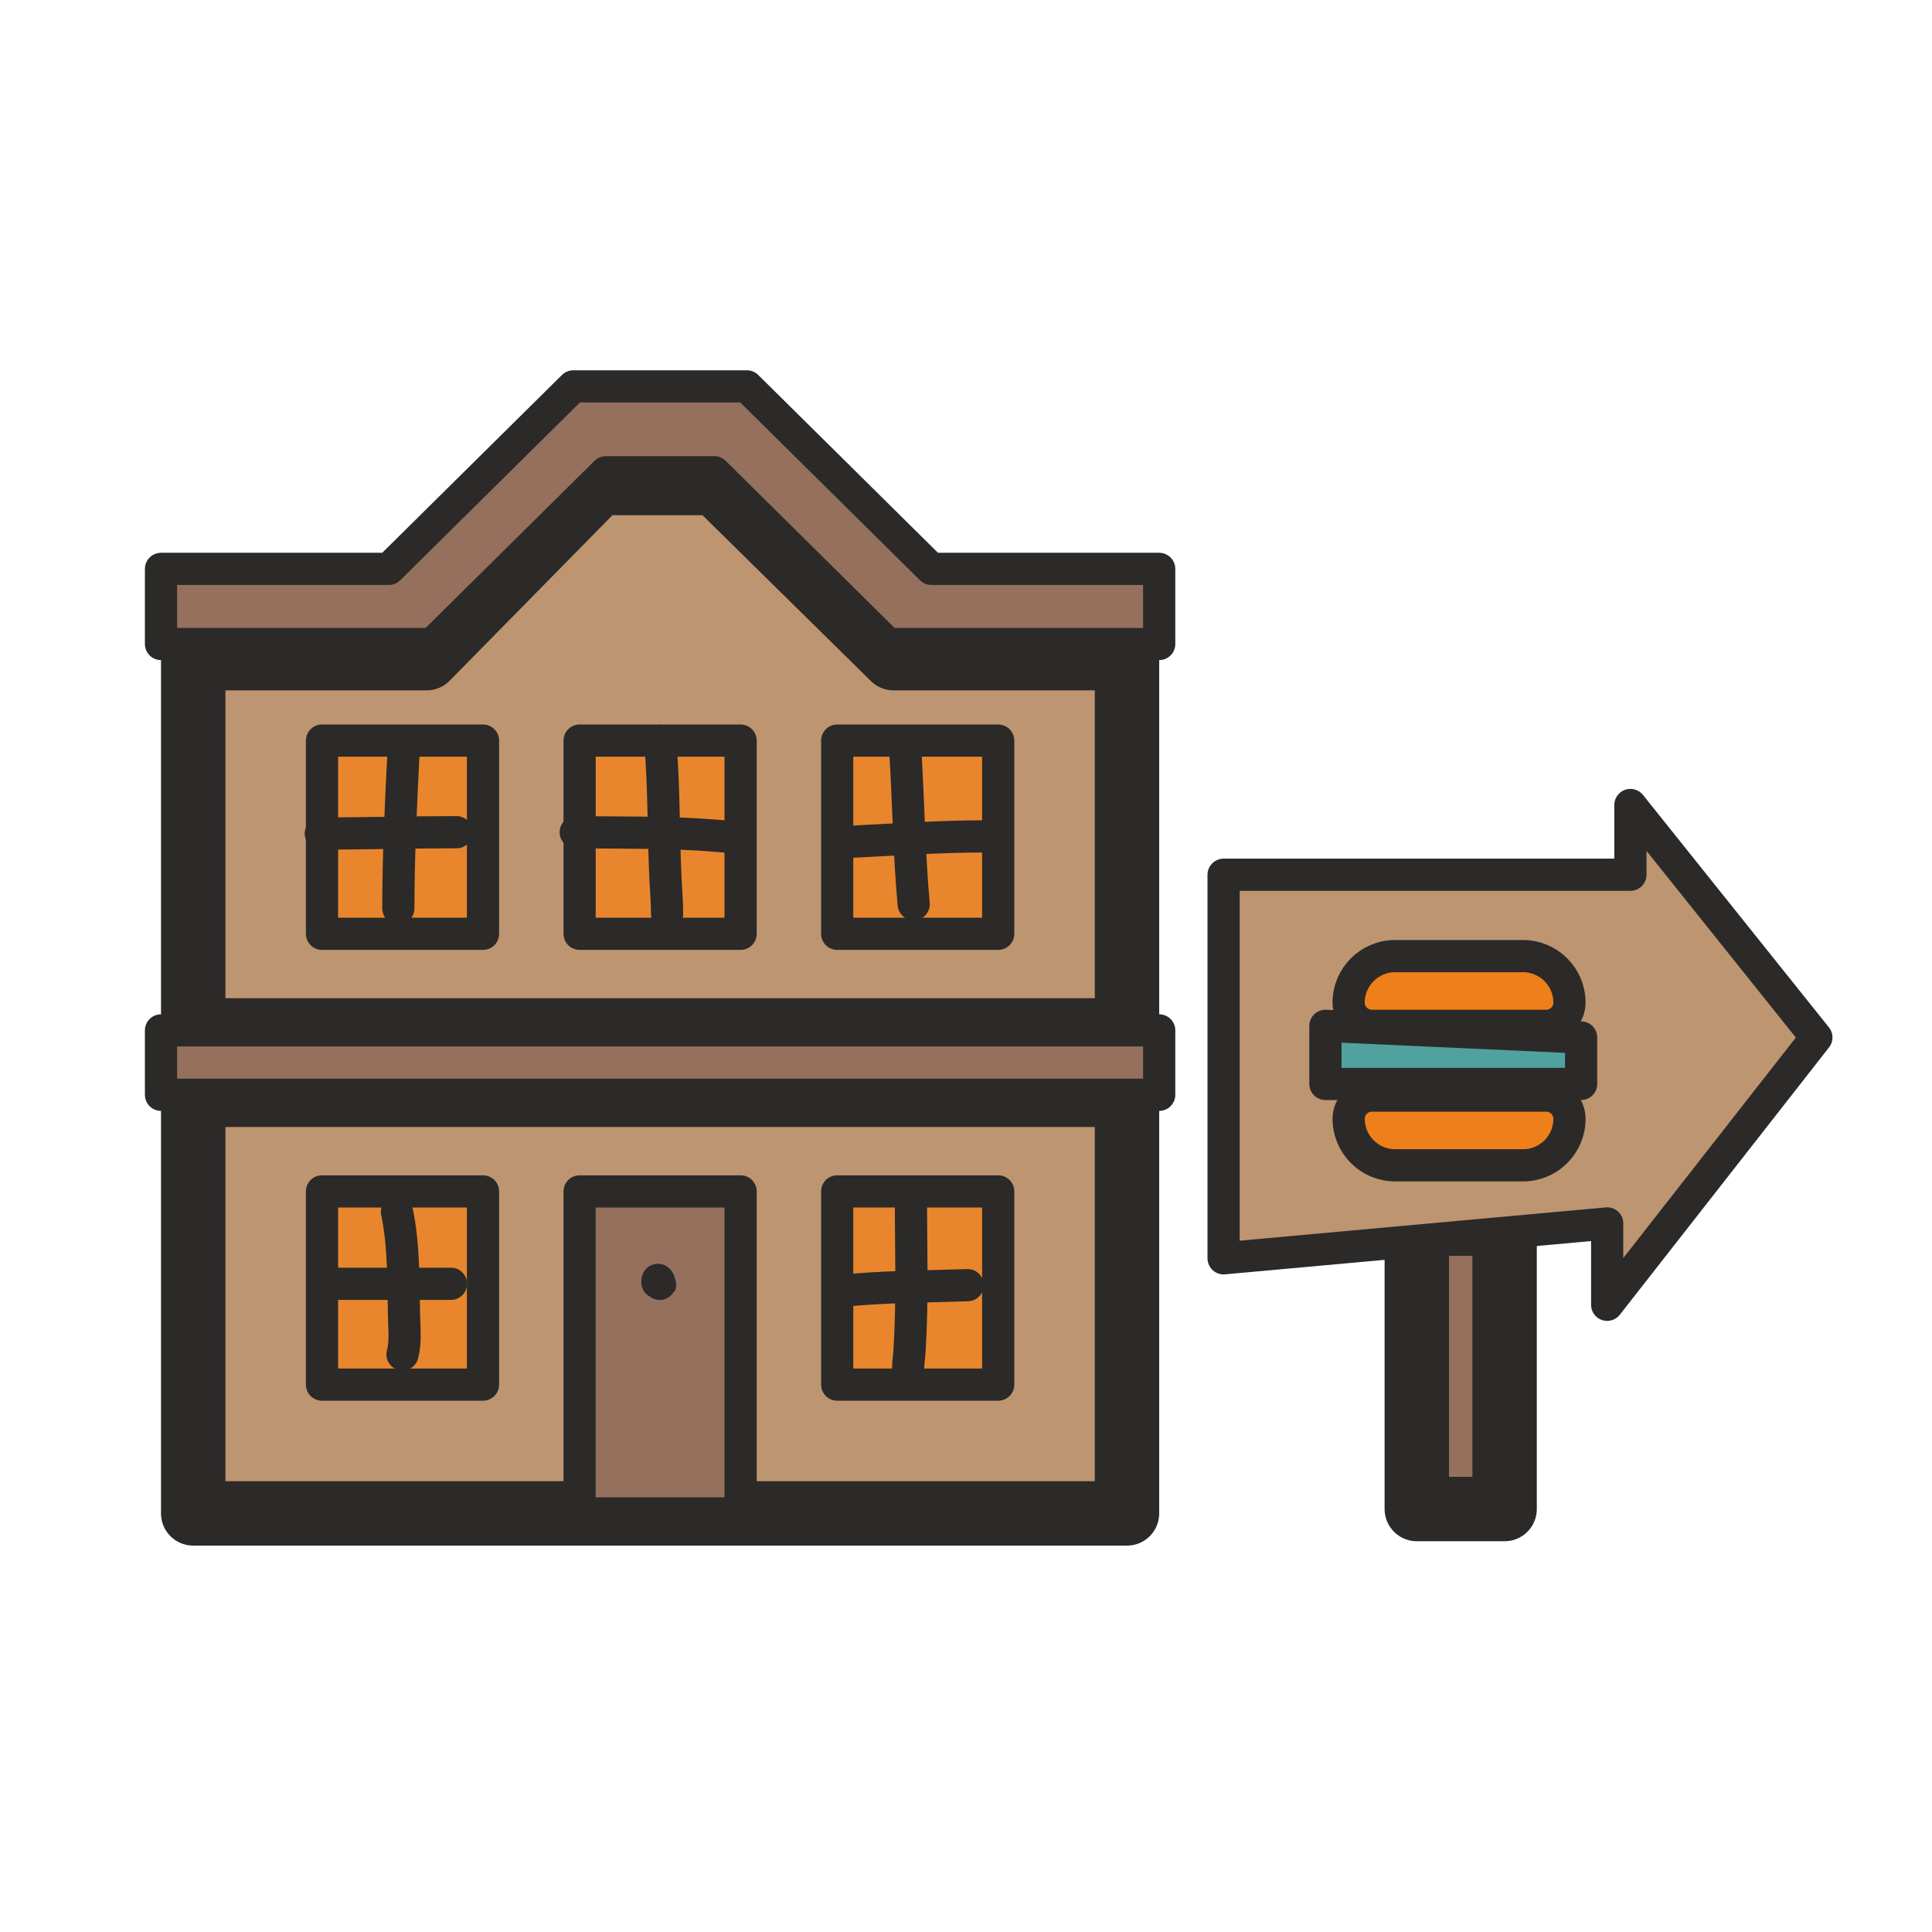
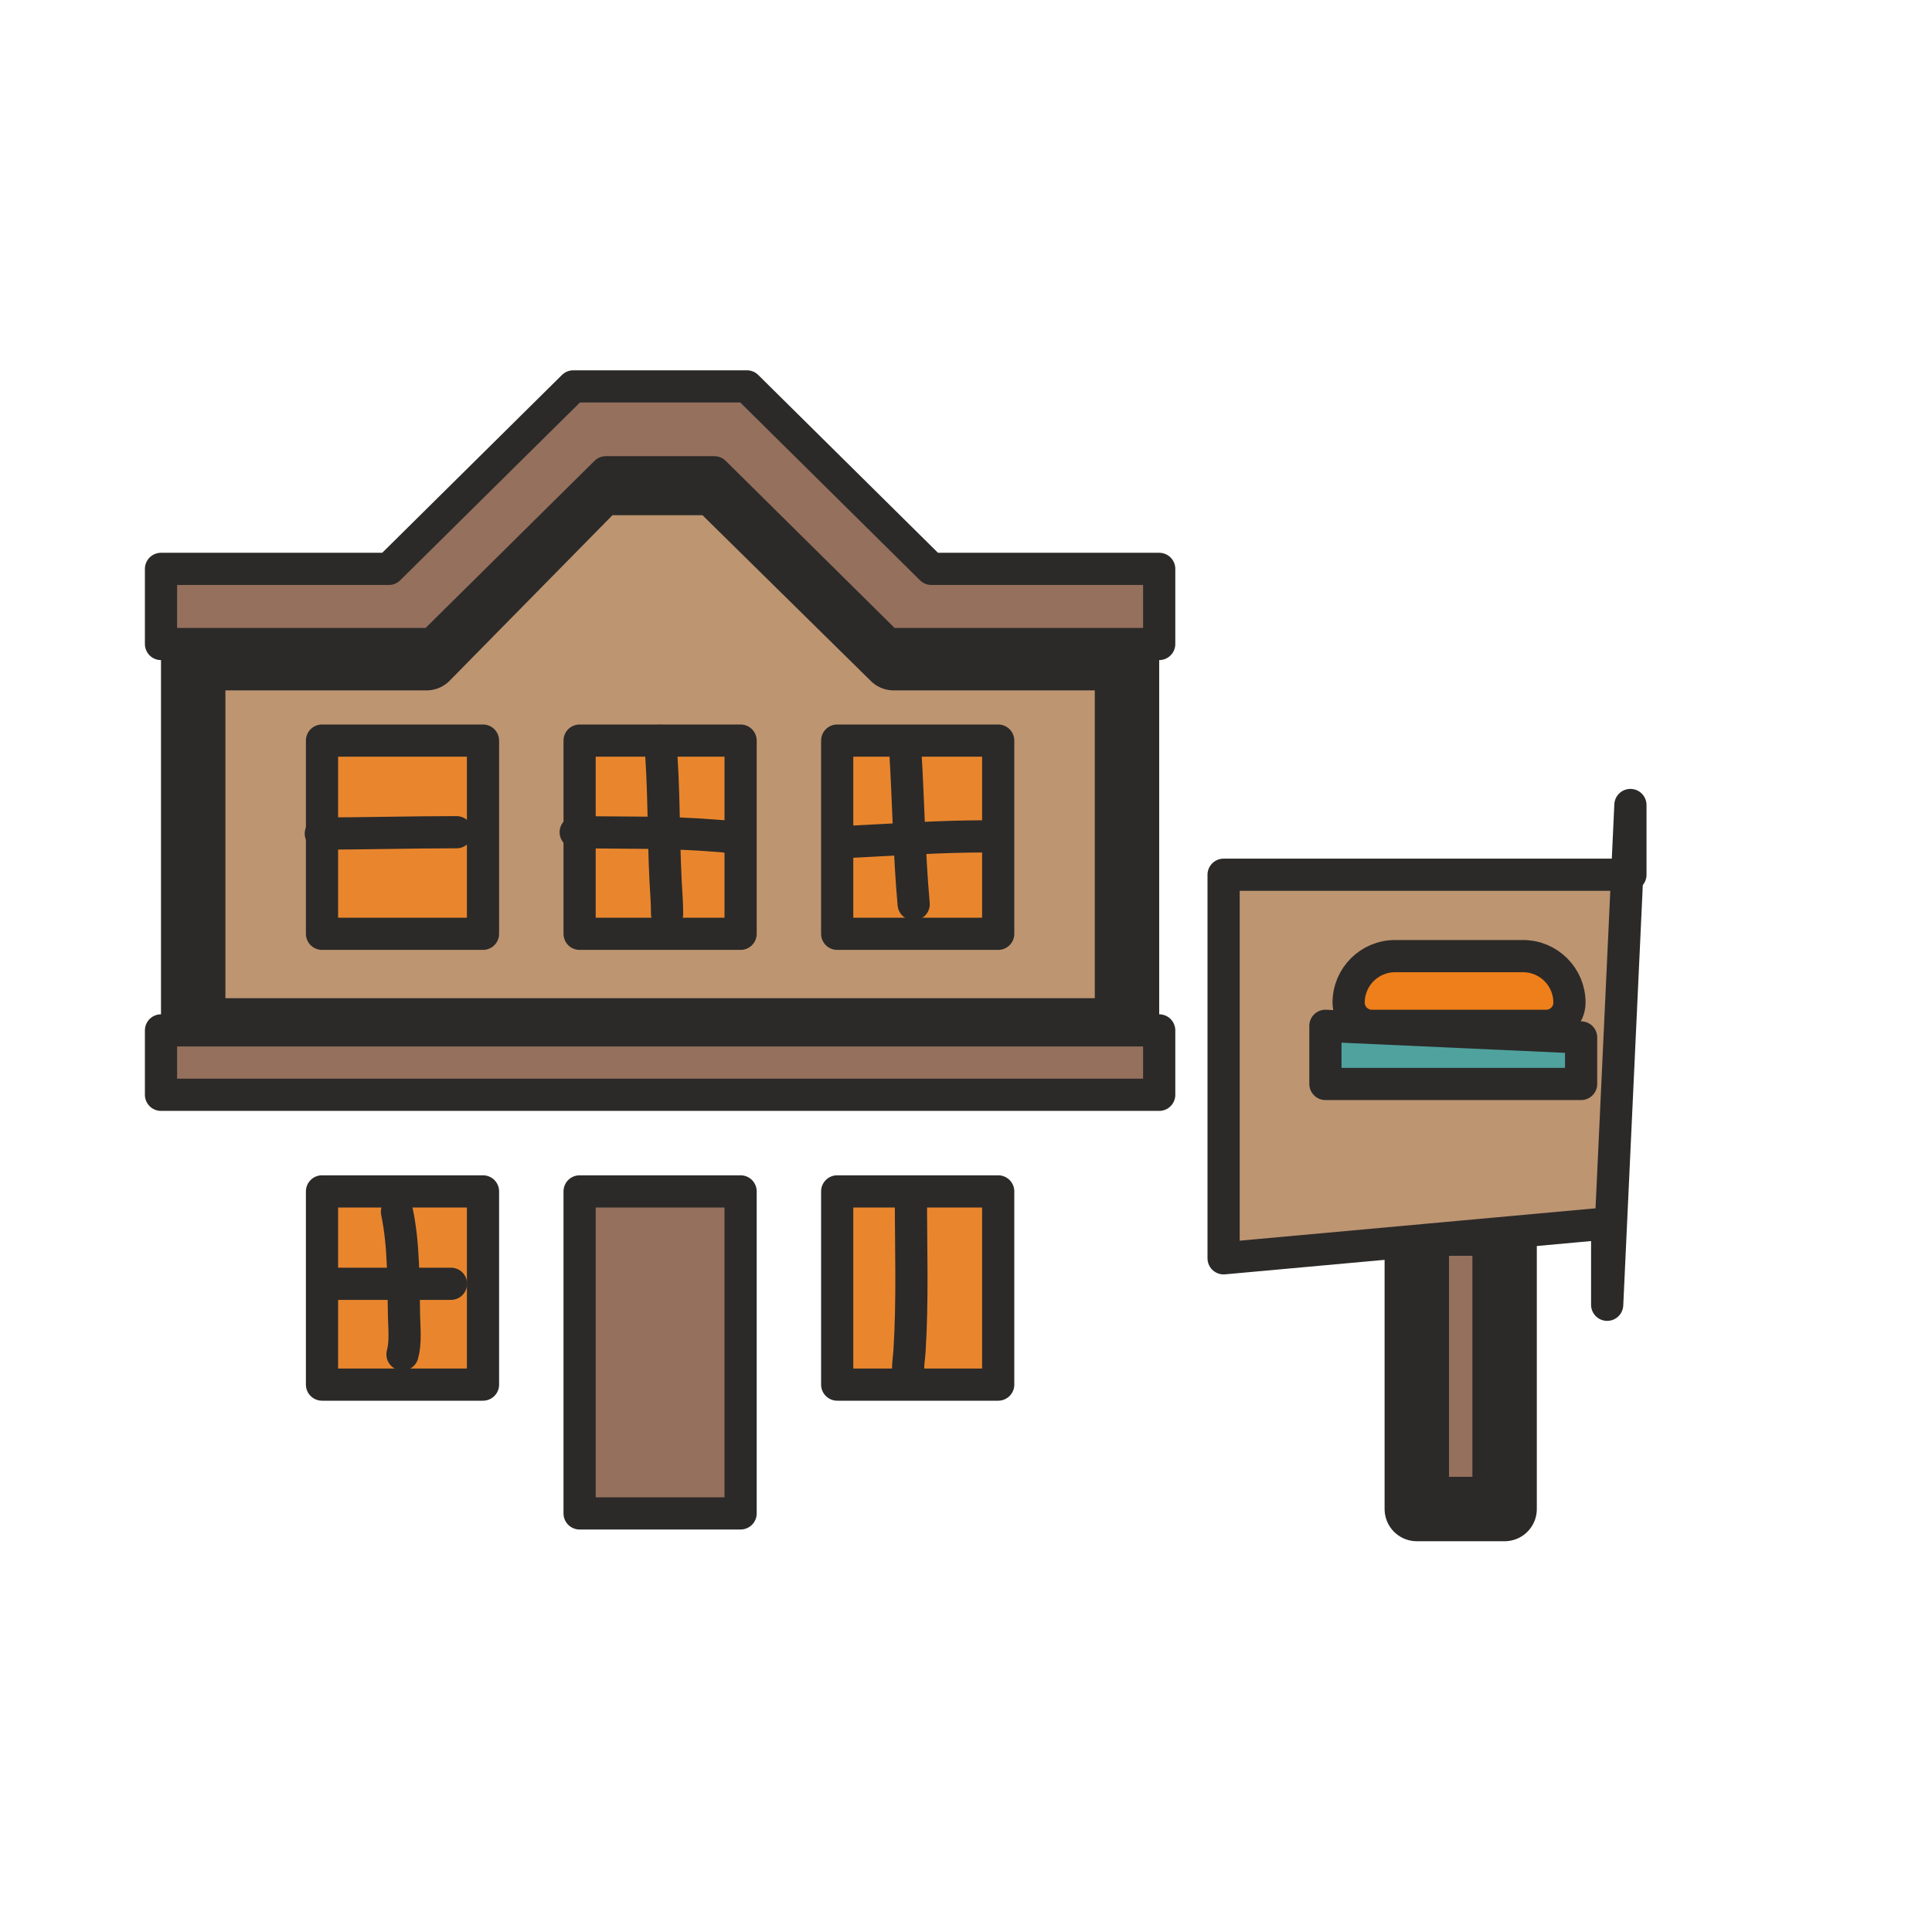
<svg xmlns="http://www.w3.org/2000/svg" width="60" height="60" viewBox="0 0 60 60" fill="none">
  <path d="M44 46.864V38H46.727V46.864H44Z" fill="#95705D" stroke="#2B2A29" stroke-width="2" stroke-linejoin="round" />
-   <path d="M38 39.078V27.166H50.634V25L56.409 32.219L49.912 40.521V37.995L38 39.078Z" fill="#BD9571" stroke="#2B2A29" stroke-linejoin="round" />
+   <path d="M38 39.078V27.166H50.634V25L49.912 40.521V37.995L38 39.078Z" fill="#BD9571" stroke="#2B2A29" stroke-linejoin="round" />
  <path d="M48.019 31.858H42.605C42.206 31.858 41.883 31.535 41.883 31.137C41.883 30.339 42.529 29.693 43.327 29.693H47.297C48.095 29.693 48.741 30.339 48.741 31.137C48.741 31.535 48.418 31.858 48.019 31.858Z" fill="#EF7F1A" stroke="#2B2A29" stroke-linejoin="round" />
-   <path d="M42.606 34.024L48.02 34.024C48.419 34.024 48.742 34.347 48.742 34.746C48.742 35.544 48.096 36.19 47.298 36.19L43.328 36.19C42.53 36.19 41.884 35.544 41.884 34.746C41.884 34.347 42.207 34.024 42.606 34.024Z" fill="#EF7F1A" stroke="#2B2A29" stroke-linejoin="round" />
  <path d="M41.162 33.663V31.858L49.103 32.219V33.663H41.162Z" fill="#50A29E" stroke="#2B2A29" stroke-linejoin="round" />
  <path d="M6 20.44H13.25L18.601 15H22.226L27.75 20.44H35V32H6V20.44Z" fill="#BD9571" stroke="#2B2A29" stroke-width="2" stroke-linejoin="round" />
  <path d="M13.424 20H5V17.667H12.076L17.804 12H23.196L28.924 17.667H36V20H27.576L22.185 14.667H18.815L13.424 20Z" fill="#95705D" stroke="#2B2A29" stroke-linejoin="round" />
-   <rect x="6" y="34" width="29" height="13" fill="#BD9571" stroke="#2B2A29" stroke-width="2" stroke-linejoin="round" />
  <rect x="18" y="37" width="5" height="10" fill="#95705D" stroke="#2B2A29" stroke-linejoin="round" />
  <rect x="18" y="23" width="5" height="6" fill="#E9862D" stroke="#2B2A29" stroke-linejoin="round" />
  <rect x="5" y="32" width="31" height="2" fill="#95705D" stroke="#2B2A29" stroke-linejoin="round" />
  <rect x="26" y="37" width="5" height="6" fill="#E9862D" stroke="#2B2A29" stroke-linejoin="round" />
  <rect x="26" y="23" width="5" height="6" fill="#E9862D" stroke="#2B2A29" stroke-linejoin="round" />
  <rect x="10" y="37" width="5" height="6" fill="#E9862D" stroke="#2B2A29" stroke-linejoin="round" />
  <rect x="10" y="23" width="5" height="6" fill="#E9862D" stroke="#2B2A29" stroke-linejoin="round" />
-   <path d="M12.543 23.134C12.458 24.826 12.371 26.516 12.371 28.211" stroke="#2B2A29" stroke-linecap="round" />
  <path d="M9.963 25.887C11.369 25.884 12.773 25.845 14.179 25.845" stroke="#2B2A29" stroke-linecap="round" />
  <path d="M17.879 25.845C19.325 25.865 20.781 25.834 22.224 25.954C22.379 25.967 22.547 25.967 22.697 26.017" stroke="#2B2A29" stroke-linecap="round" />
  <path d="M20.502 23.005C20.63 24.441 20.598 25.893 20.669 27.333C20.687 27.684 20.717 28.031 20.717 28.383" stroke="#2B2A29" stroke-linecap="round" />
  <path d="M28.117 23.349C28.214 24.926 28.233 26.513 28.375 28.081" stroke="#2B2A29" stroke-linecap="round" />
  <path d="M26.354 26.146C27.771 26.076 29.192 25.974 30.613 25.974" stroke="#2B2A29" stroke-linecap="round" />
  <path d="M28.289 37.159C28.289 38.753 28.346 40.361 28.246 41.953C28.235 42.134 28.203 42.311 28.203 42.493" stroke="#2B2A29" stroke-linecap="round" />
-   <path d="M26.18 40.084C27.463 39.956 28.763 39.956 30.052 39.912" stroke="#2B2A29" stroke-linecap="round" />
  <path d="M12.328 37.632C12.55 38.69 12.523 39.816 12.548 40.892C12.557 41.265 12.601 41.693 12.5 42.063" stroke="#2B2A29" stroke-linecap="round" />
  <path d="M10.393 39.869H14.006" stroke="#2B2A29" stroke-linecap="round" />
-   <path d="M20.459 39.783C20.57 40.129 20.416 39.54 20.416 39.826" stroke="#2B2A29" stroke-linecap="round" />
</svg>